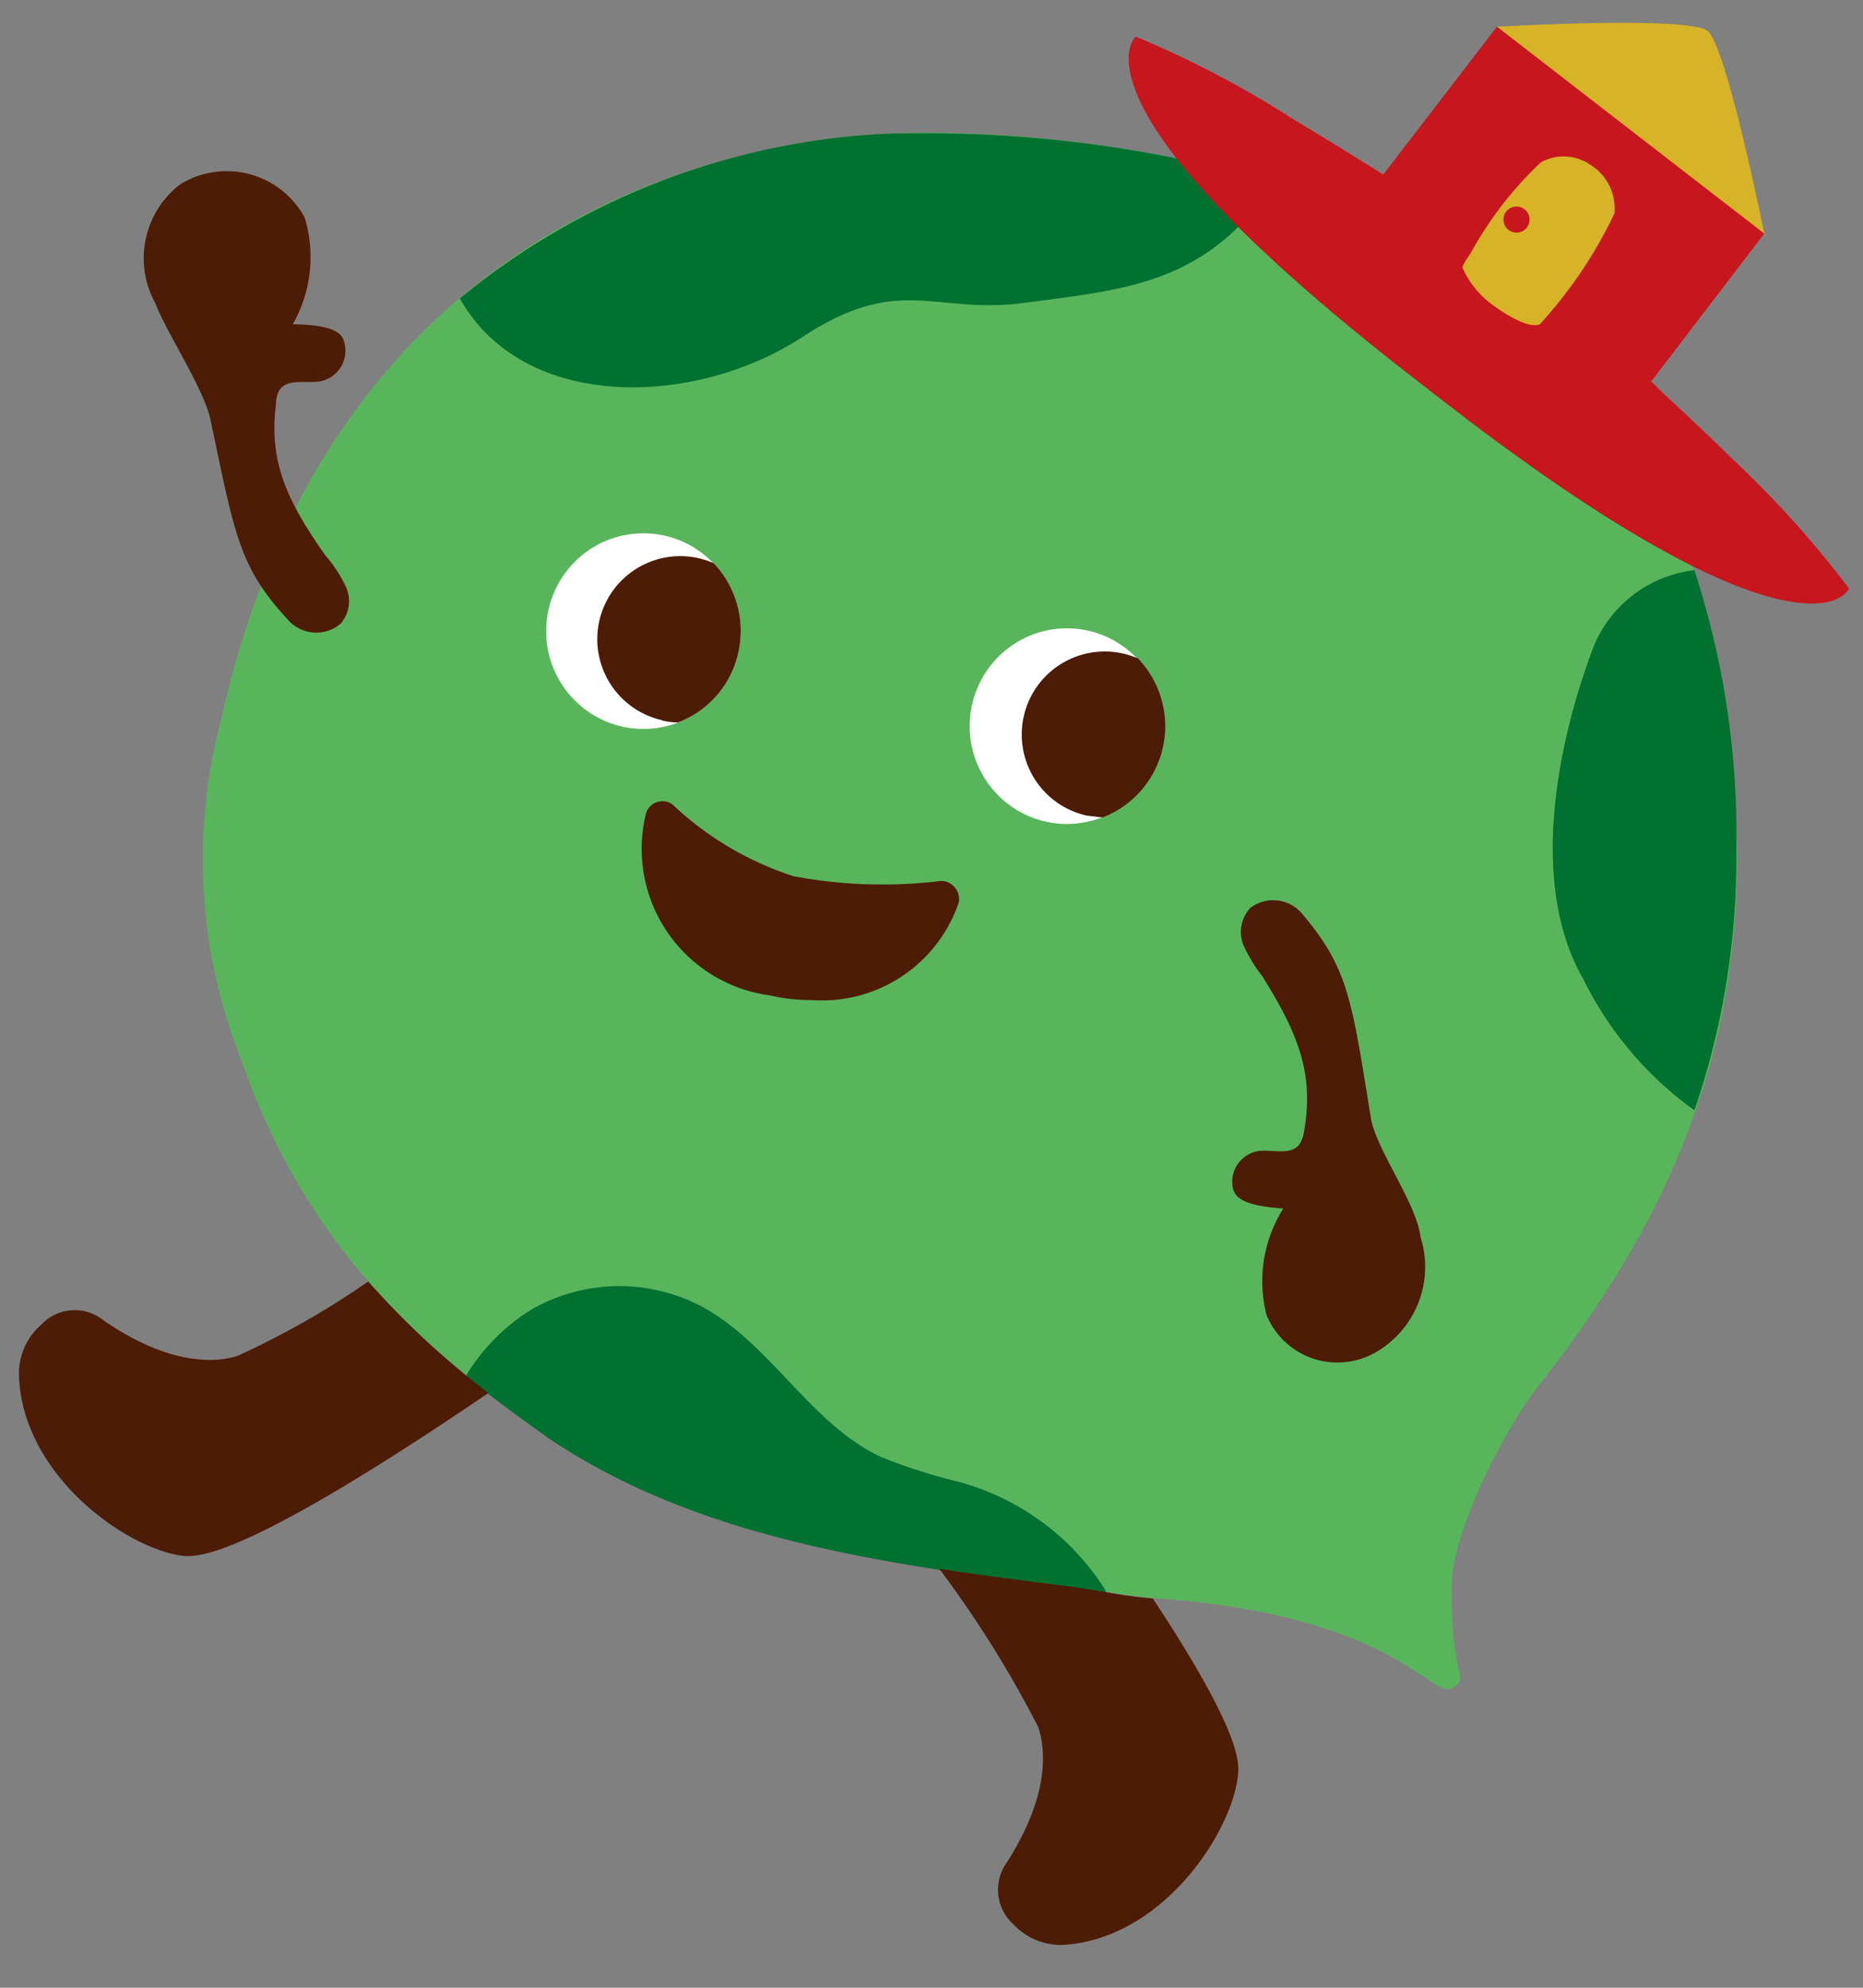
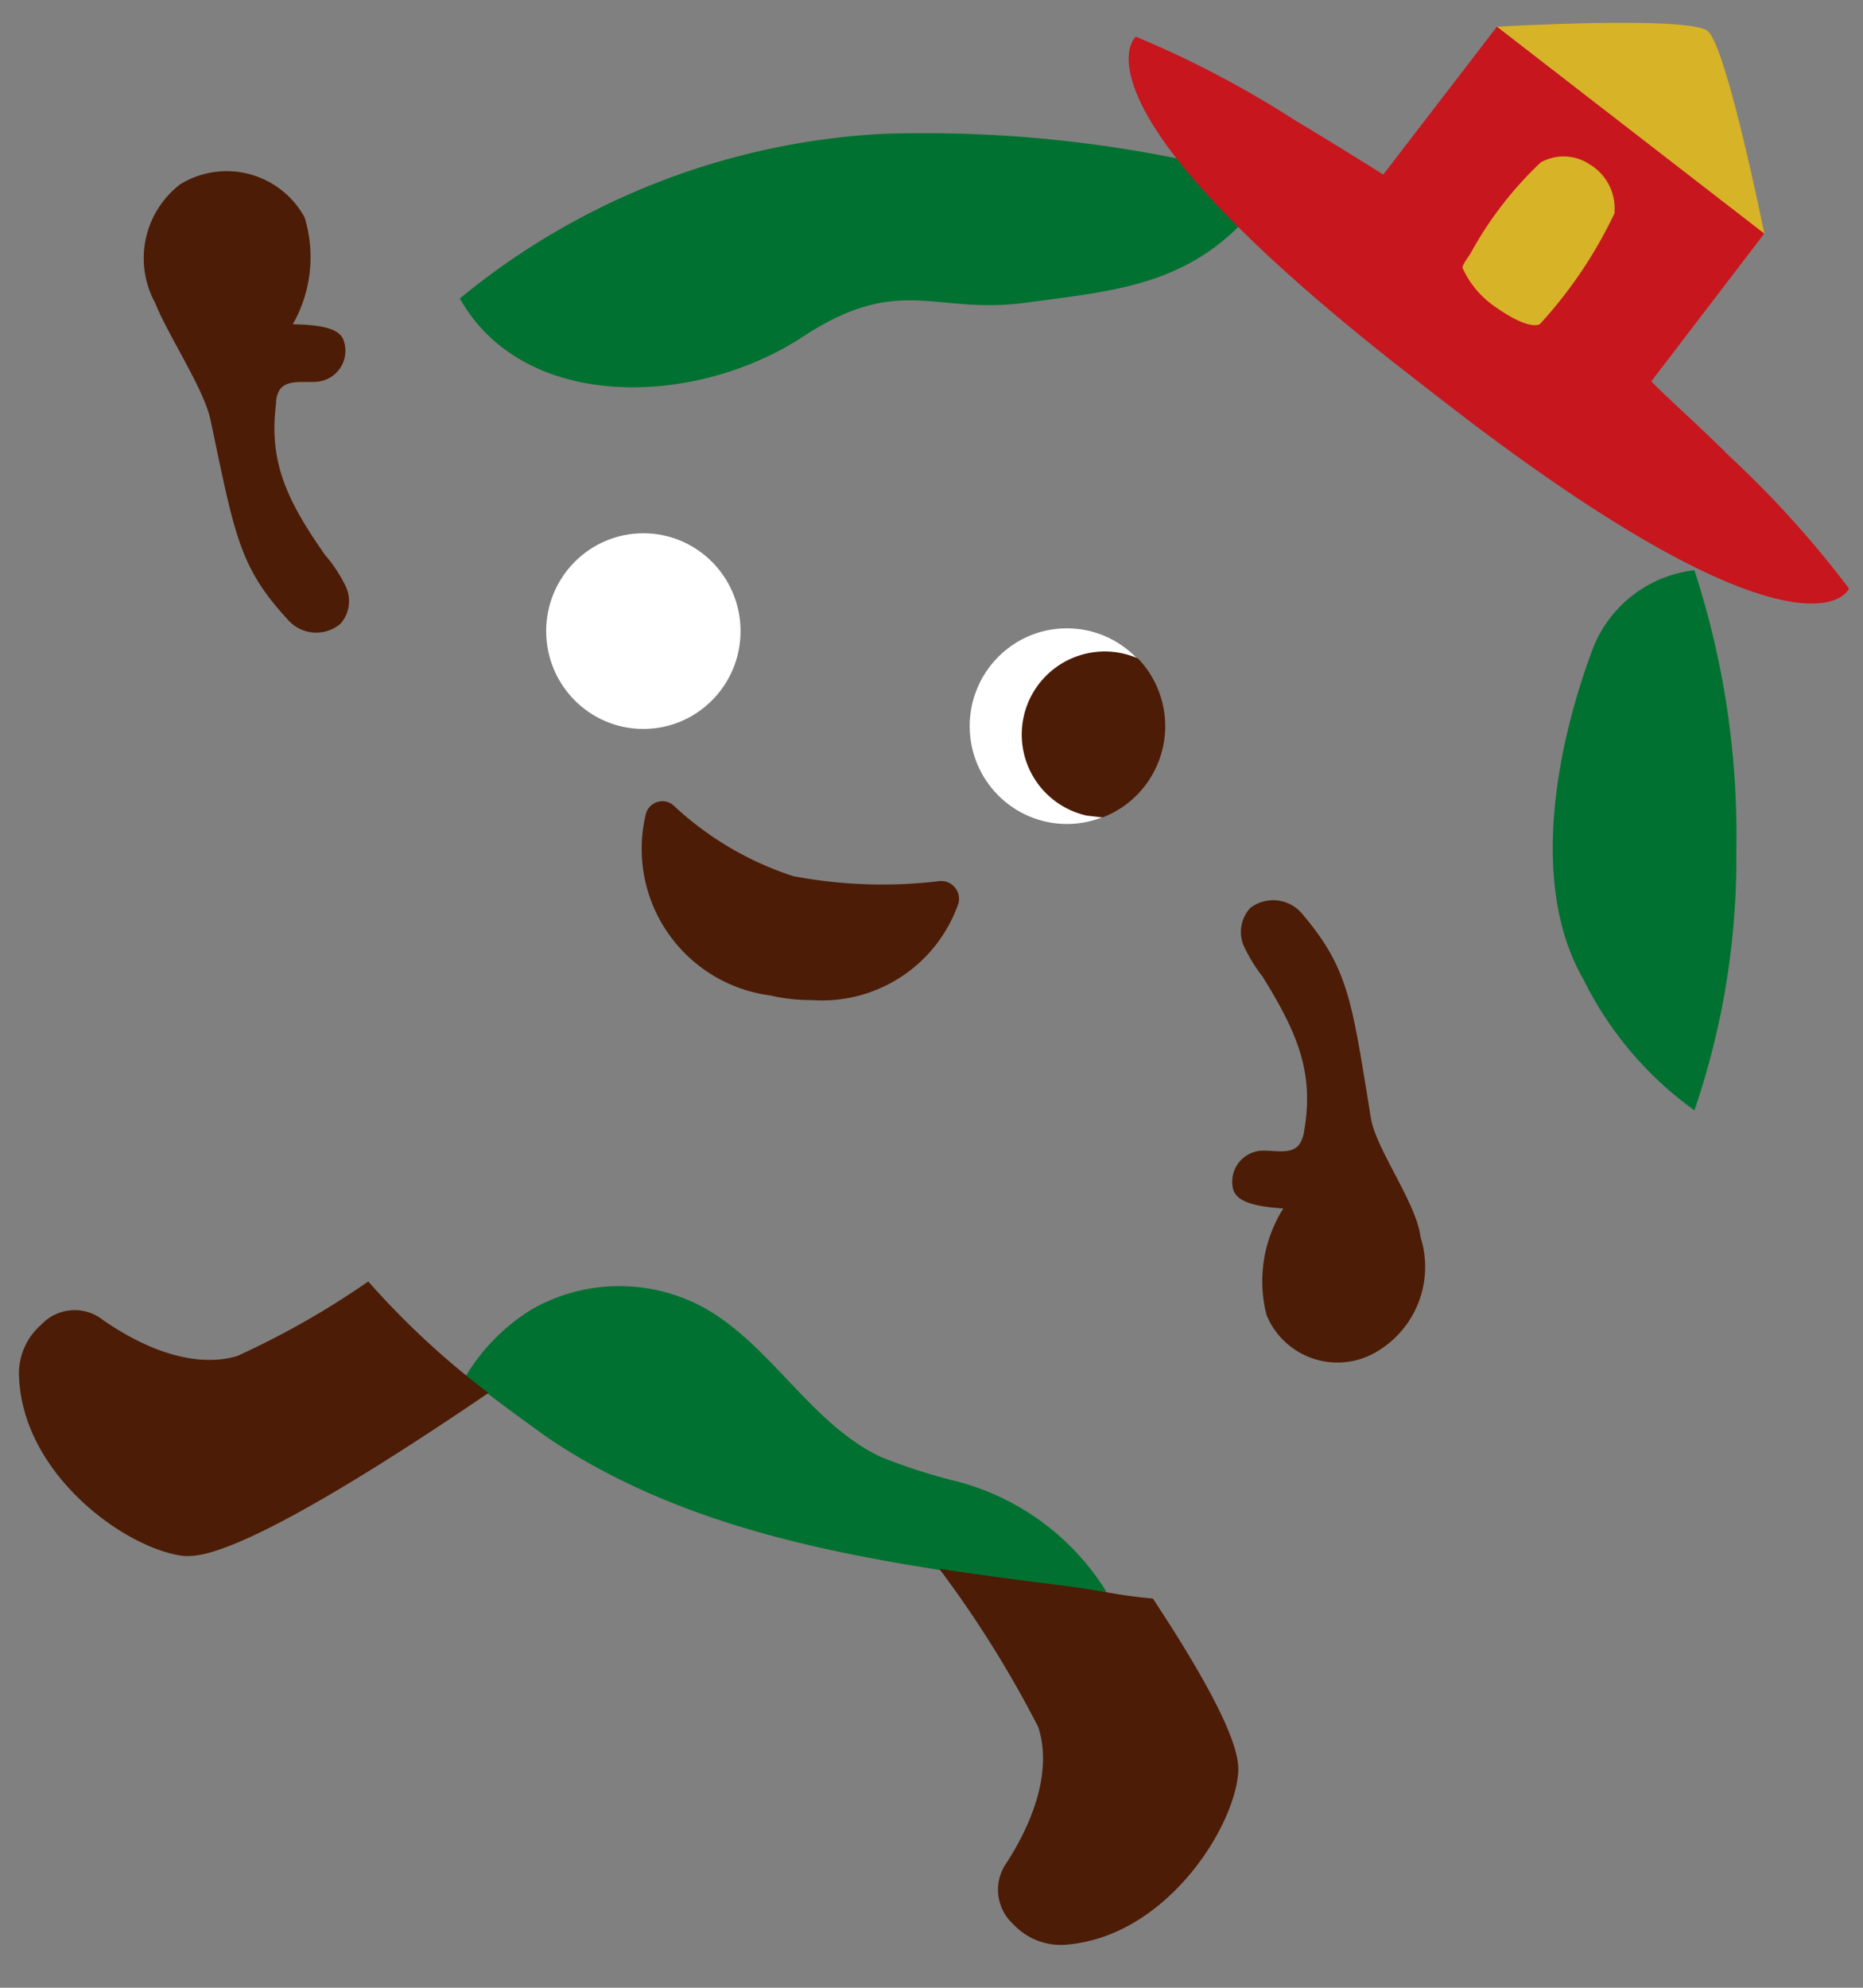
<svg xmlns="http://www.w3.org/2000/svg" viewBox="0 0 60 64">
  <rect x="0" y="0" width="60" height="64" fill="#808080" stroke="none" />
  <defs>
    <style>.cls-1{fill:#59b55b;}.cls-2{fill:#4d1c06;}.cls-3{fill:#fff;}.cls-4{fill:#007130;}.cls-5{fill:#d7b327;}.cls-6{fill:#c7161d;}</style>
  </defs>
  <g id="原稿">
-     <path class="cls-1" d="M49.58,44.58C53.69,39.36,56,34.06,55.94,27.4s-1.7-12.89-7.35-17.84C44.22,5.73,34.7,4,28.43,4.31,23.63,4.55,10.71,7,7.13,23.14a17.41,17.41,0,0,0,.62,10.93c1.88,5.45,5.19,9,10,12.2S28.32,50.3,34,51c2,.26,1.67.33,3.7.5,7.23.61,8.42,3.21,9.06,2.85s-.08-.2,0-3.47C46.84,49.28,48.35,46.14,49.58,44.58Z" />
    <path class="cls-2" d="M8.89,13A.89.89,0,0,1,9,12.56c.24-.36.8-.23,1.22-.27A1,1,0,0,0,11.08,11c-.1-.39-.61-.54-1.65-.56A4.37,4.37,0,0,0,9.81,7a2.86,2.86,0,0,0-4-1.07A3,3,0,0,0,5,9.76c.39,1,1.57,2.76,1.78,3.76.78,3.7.92,4.73,2.48,6.42a1.21,1.21,0,0,0,1.71.14,1.11,1.11,0,0,0,.16-1.21,4.59,4.59,0,0,0-.66-1C9.25,16.13,8.65,14.88,8.89,13Z" />
    <path class="cls-2" d="M42,36.42a1,1,0,0,1-.15.42c-.25.35-.8.19-1.23.21a1,1,0,0,0-.91,1.22c.09.39.59.57,1.62.64a4.39,4.39,0,0,0-.54,3.43,2.47,2.47,0,0,0,3.6,1.15,3.17,3.17,0,0,0,1.36-3.66c-.13-1.1-1.44-2.83-1.6-3.84-.61-3.73-.7-4.77-2.18-6.53a1.22,1.22,0,0,0-1.7-.23,1.14,1.14,0,0,0-.22,1.21,5,5,0,0,0,.61,1C41.79,33.26,42.33,34.54,42,36.42Z" />
    <ellipse class="cls-3" cx="20.72" cy="20.32" rx="3.13" ry="3.15" />
-     <path class="cls-2" d="M21.33,23.2a2.22,2.22,0,0,0,.51.06A3.12,3.12,0,0,0,23.78,21a3.16,3.16,0,0,0-.8-2.87,2.81,2.81,0,0,0-.49-.16,2.67,2.67,0,0,0-1.16,5.22Z" />
    <ellipse class="cls-3" cx="34.36" cy="23.38" rx="3.13" ry="3.15" />
    <path class="cls-2" d="M35,26.26l.51.06a3.15,3.15,0,0,0,1.14-5.12,2.81,2.81,0,0,0-.49-.16A2.67,2.67,0,0,0,35,26.26Z" />
    <path class="cls-4" d="M54.57,18.36a4,4,0,0,0-3.27,2.52C50.13,24,49.24,28.5,51,31.54a11.4,11.4,0,0,0,3.57,4.21,25,25,0,0,0,1.35-8.35A27.49,27.49,0,0,0,54.57,18.36Z" />
    <path class="cls-4" d="M15,44.31c.83.67,1.72,1.32,2.67,2,4.78,3.21,10.61,4,16.3,4.76.89.11,1.32.19,1.69.26a1,1,0,0,1-.07-.15,8.06,8.06,0,0,0-4.92-3.52,18.17,18.17,0,0,1-2.3-.75c-2.29-1.08-3.56-3.67-5.8-4.86a5.69,5.69,0,0,0-5.43.1A6.35,6.35,0,0,0,15,44.31Z" />
    <path class="cls-4" d="M41.06,5.87A41,41,0,0,0,28.43,4.31a23.36,23.36,0,0,0-13.62,5.3c2.07,3.68,7.62,3.5,11.08,1.21C29,8.8,30.1,10.14,33,9.75,36.3,9.31,38.84,9.15,41.06,5.87Z" />
    <path class="cls-5" d="M48.21.86S54.39.5,55,1s1.83,6.56,1.83,6.56Z" />
    <path class="cls-6" d="M55.71,14.7c-1-1-2-1.88-2.53-2.42l3.64-4.76L48.21.86,44.55,5.62c-.67-.42-1.73-1.08-2.88-1.77a32.65,32.65,0,0,0-5.09-2.67s-.6.51.14,2.09S39.57,7.49,45,11.76l1.13.88,1.13.87c5.49,4.16,8.58,5.52,10.29,5.84s2-.4,2-.4A32.75,32.75,0,0,0,55.71,14.7Z" />
    <path class="cls-5" d="M49.6,10.43A14.37,14.37,0,0,0,52,6.86s0-.05,0-.08a1.65,1.65,0,0,0-.79-1.48,1.51,1.51,0,0,0-1.59-.07,11.85,11.85,0,0,0-2.25,2.91c-.05.09-.28.39-.27.48a3,3,0,0,0,1,1.22C49.3,10.7,49.6,10.43,49.6,10.43Z" />
-     <circle class="cls-6" cx="48.84" cy="7.07" r="0.42" />
    <path class="cls-2" d="M30.74,28.56a.56.56,0,0,0-.49-.19,15.42,15.42,0,0,1-4.7-.16,10.28,10.28,0,0,1-3.85-2.27.53.53,0,0,0-.52-.12.54.54,0,0,0-.38.39,4.76,4.76,0,0,0,4,5.84,5.85,5.85,0,0,0,1.35.15,4.65,4.65,0,0,0,4.72-3.12A.57.57,0,0,0,30.74,28.56Z" />
    <path class="cls-2" d="M11.86,41.26a27.09,27.09,0,0,1-4.22,2.4c-.72.22-2.19.31-4.31-1.15a1.47,1.47,0,0,0-2,.14,2.08,2.08,0,0,0-.72,1.59c.07,3.26,3.51,5.67,5.33,5.86.44,0,1.81.18,9.79-5.25A26.63,26.63,0,0,1,11.86,41.26Z" />
    <path class="cls-2" d="M30.25,50.51a35.45,35.45,0,0,1,3.18,5.08c.25.72.39,2.19-1,4.37a1.5,1.5,0,0,0,.21,2,2.09,2.09,0,0,0,1.6.66c3.25-.19,5.52-3.74,5.64-5.57,0-.35.08-1.3-2.75-5.58-1.42-.14-1.33-.22-3.14-.45C32.76,50.87,31.5,50.7,30.25,50.51Z" />
  </g>
</svg>